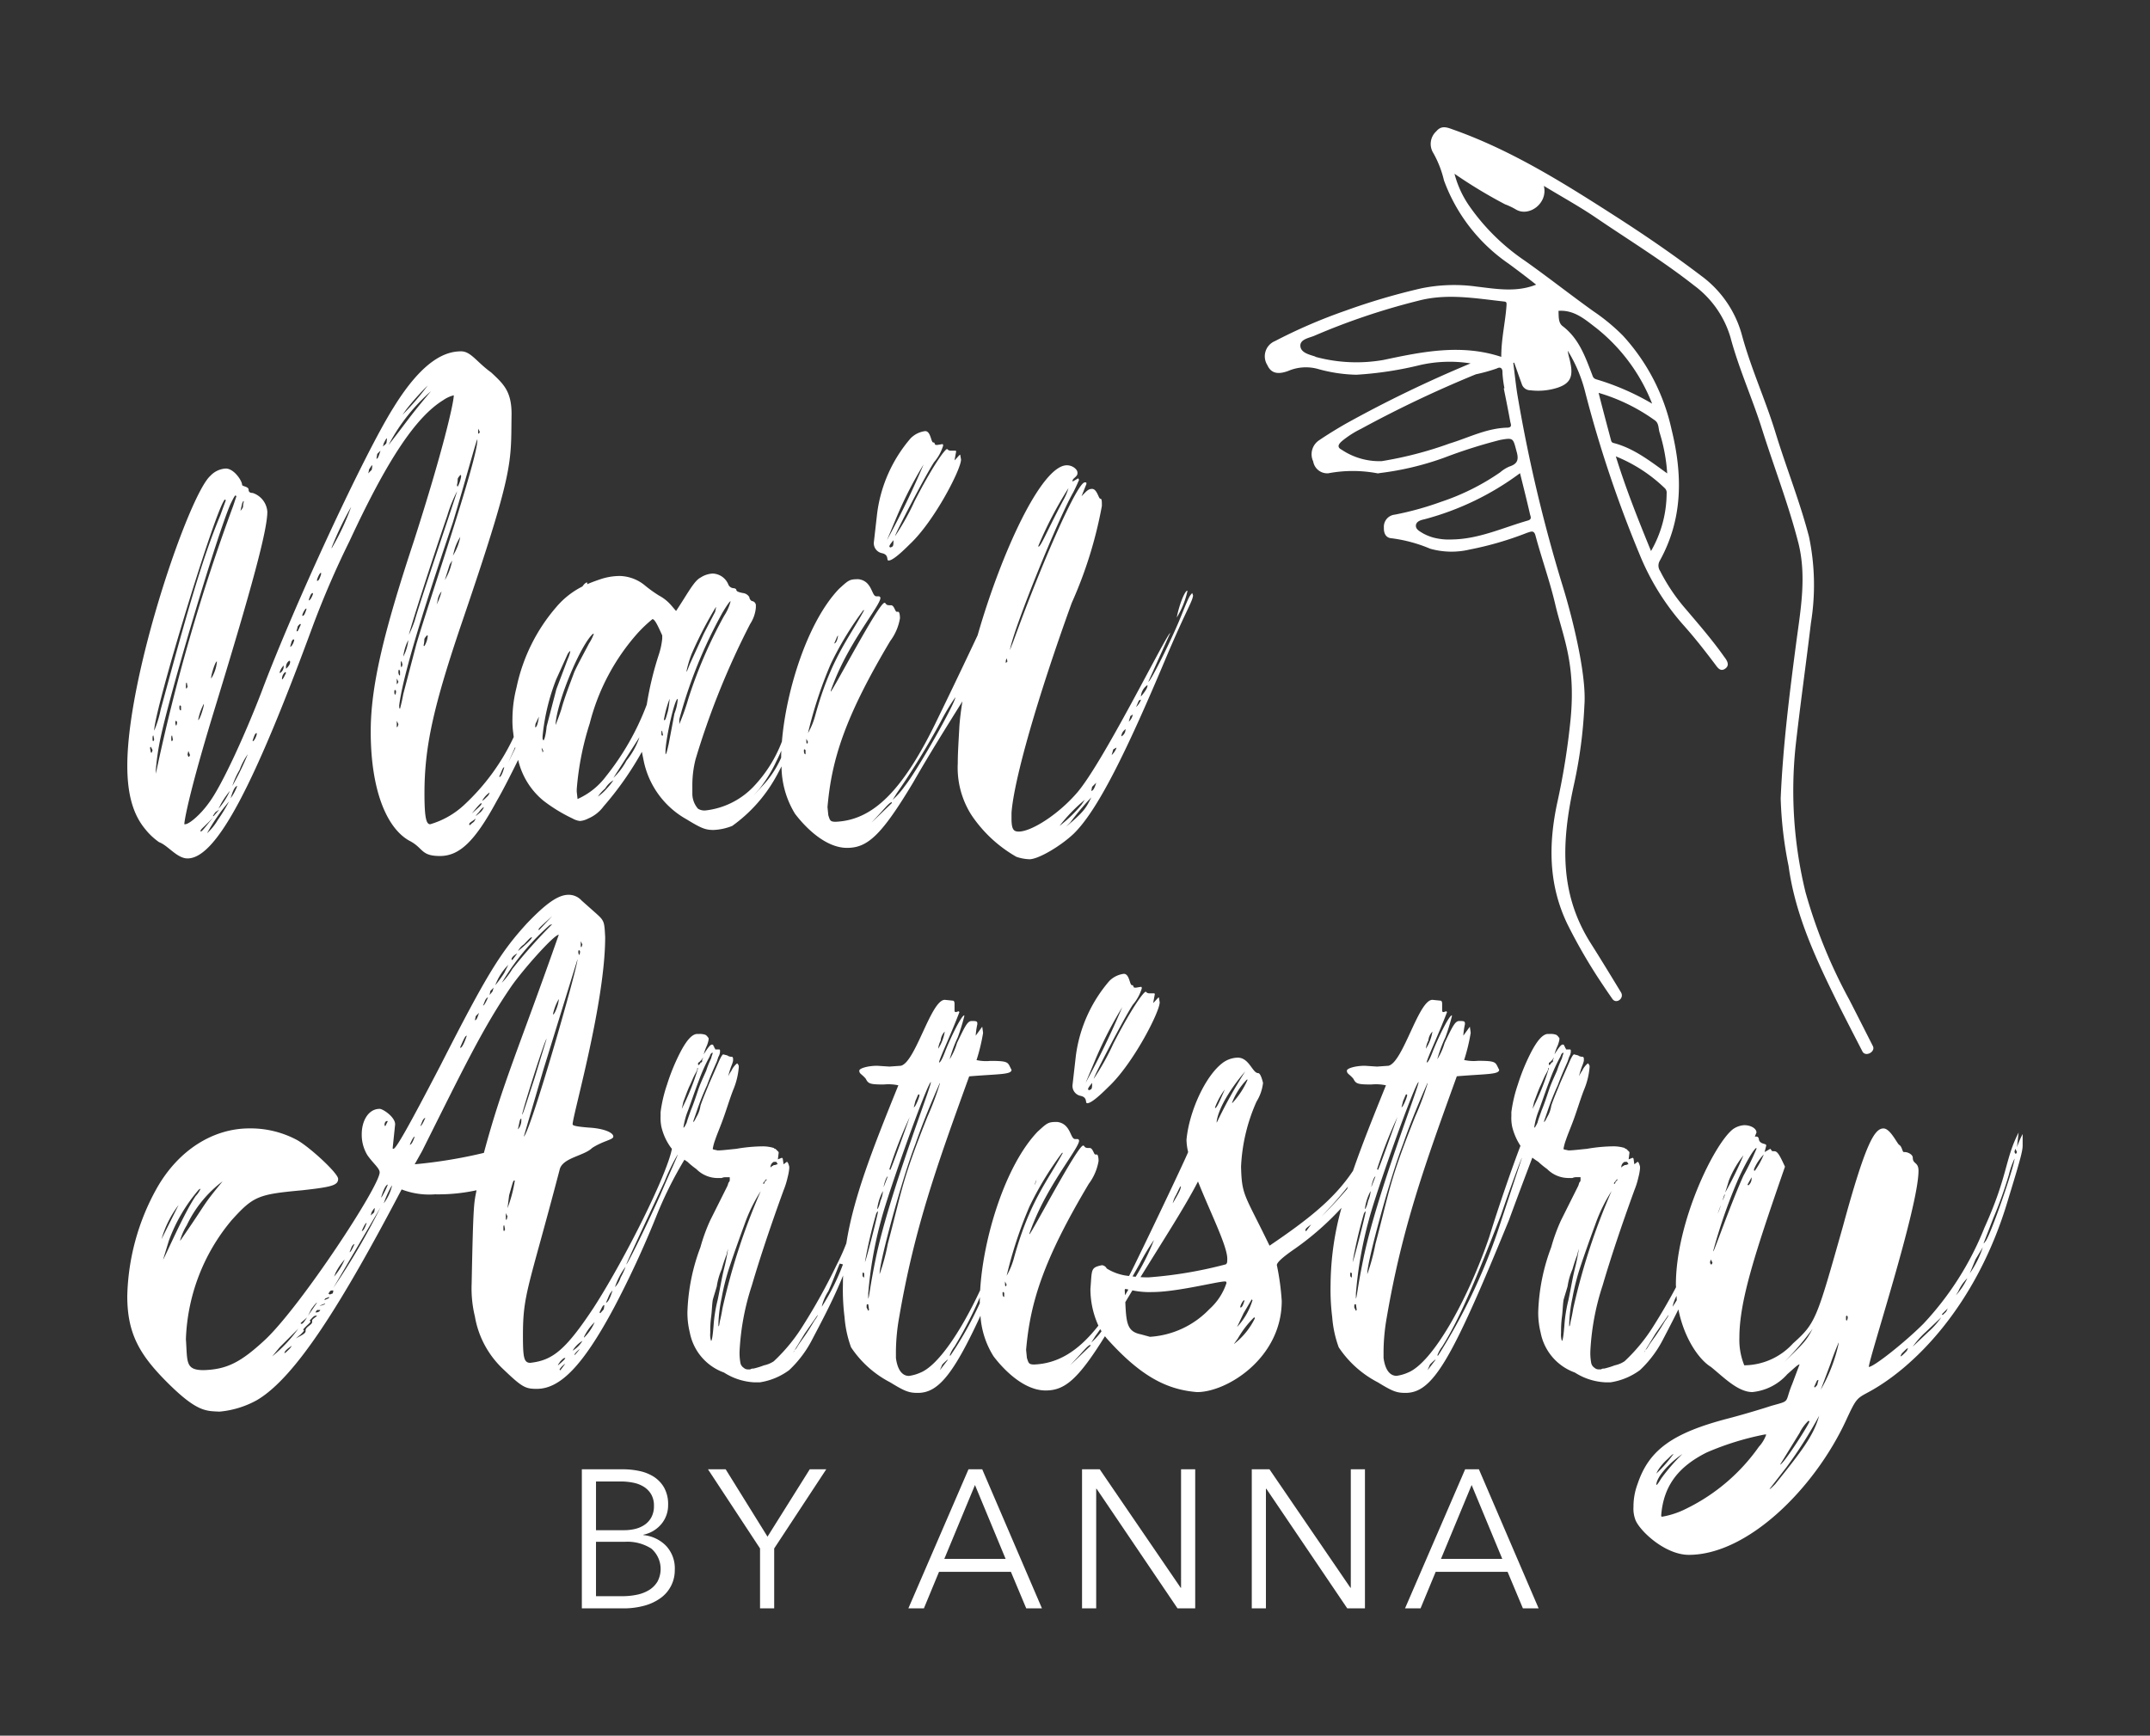
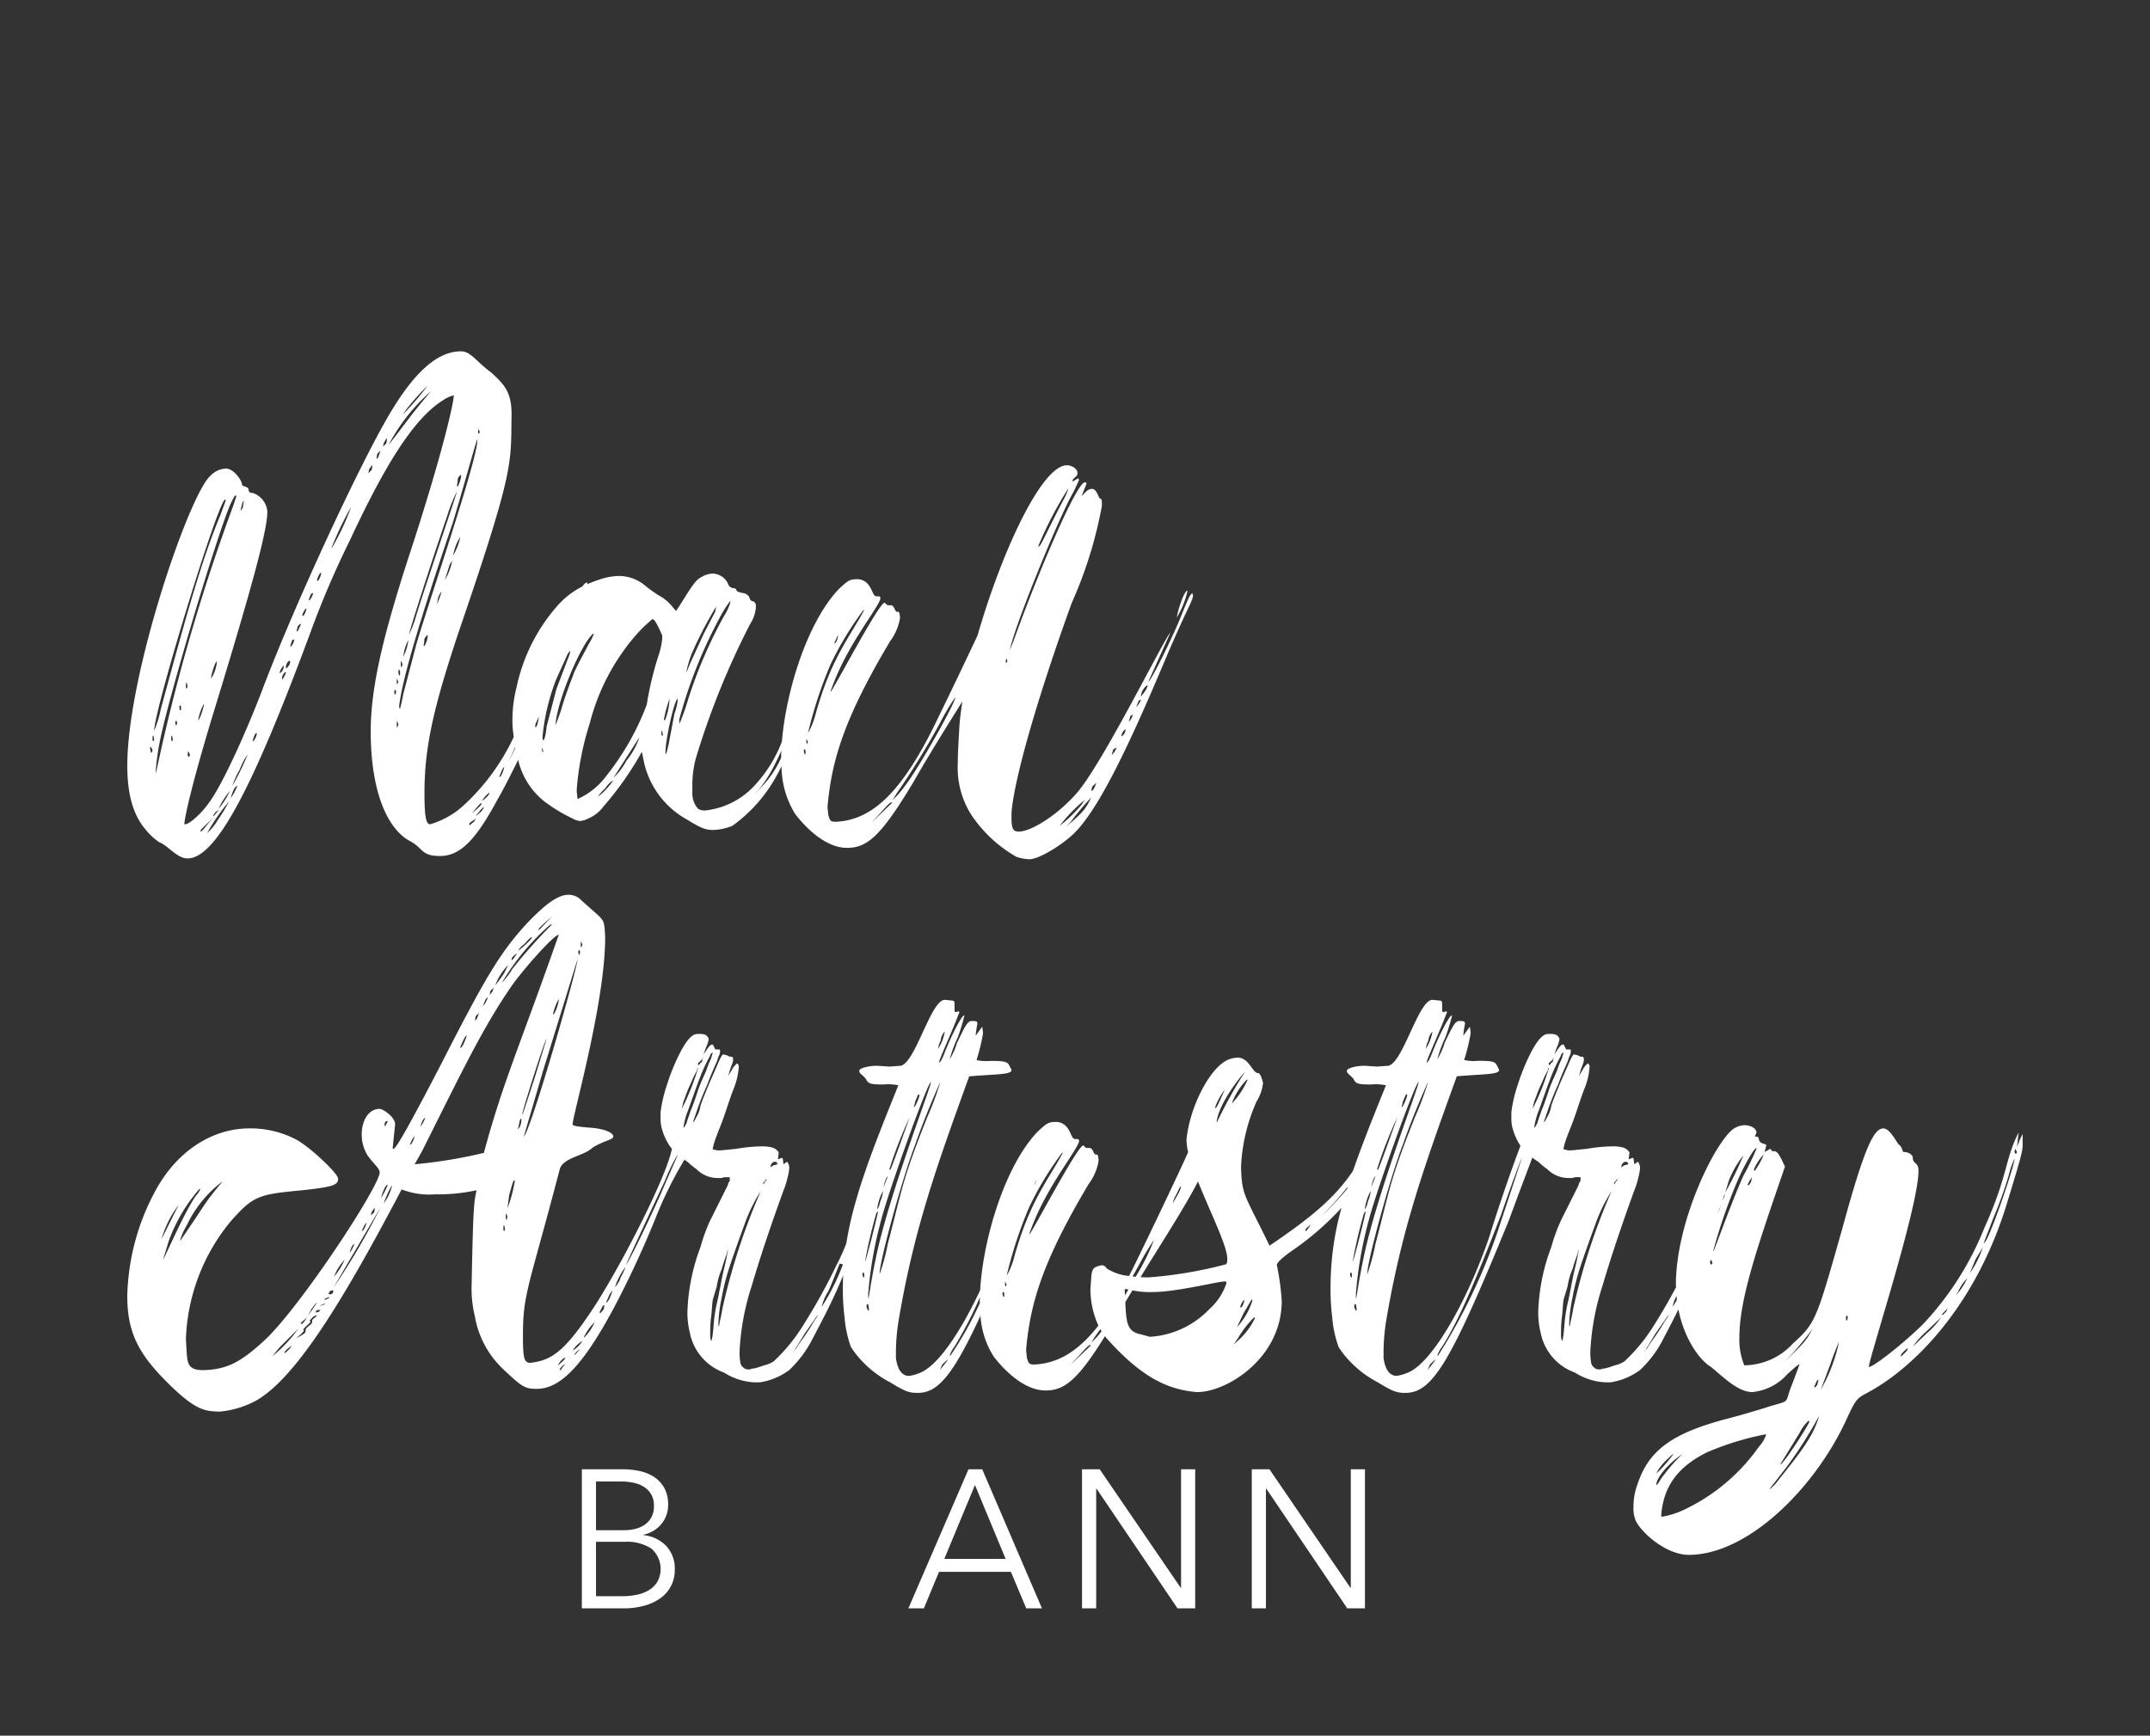
<svg xmlns="http://www.w3.org/2000/svg" id="Layer_1" data-name="Layer 1" viewBox="0 0 218.872 176.725">
  <rect x="0" y="0" width="218.872" height="176.725" fill="#333333" stroke="none" />
  <g>
-     <path id="logoMark" d="M131.152,37.765a4.573,4.573,0,0,1,3.005-.2,15.734,15.734,0,0,0,3.915.592,36.292,36.292,0,0,0,6.503-.989,13.607,13.607,0,0,1,5.133-.166,125.477,125.477,0,0,0-12.691,6.133c-.939.54-1.851,1.096-2.727,1.691a1.71,1.71,0,0,0-.604,2.16,1.451,1.451,0,0,0,1.526,1.206,13.467,13.467,0,0,1,5.034.005.572.572,0,0,0,.186-.026,29.72,29.72,0,0,0,6.567-1.56,51.617,51.617,0,0,1,5.728-1.818c1.356-.242,1.301-.179,1.655,1.147.25.849.128,1.291-.737,1.569a3.614,3.614,0,0,0-.928.585,23.689,23.689,0,0,1-6.014,3.002,31.24,31.24,0,0,1-4.708,1.305,1.238,1.238,0,0,0-1.113,1.333c-.024.632.254,1.04.768,1.071a14.905,14.905,0,0,1,3.945,1.066,8.003,8.003,0,0,0,4.019.083,33.324,33.324,0,0,0,5.853-1.707c.337-.09.684-.327.846.28.618,2.315,1.438,4.577,1.995,6.933.776,3.357,2.126,5.992,1.581,11.753a72.776,72.776,0,0,1-1.364,8.544c-.898,4.213-.89,8.305,1.019,12.298a54.697,54.697,0,0,0,3.725,6.375c.297.454.852,1.247.852,1.247.389.625,1.267-.02.898-.633,0,0-2.036-3.365-3.095-5.023-3.213-5.09-2.954-10.318-1.721-16.012a47.271,47.271,0,0,0,1.091-8.204c.242-3.208-1.324-9.271-2.193-12.074A154.054,154.054,0,0,1,154.452,40.07c-.157-1.042-.264-2.073-.399-3.121l.09-.024c.266.724.503,1.432.768,2.155a.909.909,0,0,0,.874.658,6.475,6.475,0,0,0,2.75-.253c1.263-.41,1.614-1.081,1.356-2.409-.075-.462-.24-.899-.293-1.367a14.921,14.921,0,0,1,1.801,4.311,123.41,123.41,0,0,0,5.527,16.465,25.122,25.122,0,0,0,4.402,7.109c1.167,1.302,2.226,2.657,3.269,4.04.266.363.549.793,1.034.446s.19-.821-.103-1.2c-1.201-1.702-2.558-3.267-3.892-4.837a18.992,18.992,0,0,1-2.63-3.897.98.98,0,0,1-.056-1.02c2.392-4.299,2.349-8.79,1.215-13.4a20.626,20.626,0,0,0-4.96-9.561,20.054,20.054,0,0,0-2.997-2.475c-2.352-1.684-4.609-3.465-6.955-5.127a21.736,21.736,0,0,1-5.647-5.548,10.266,10.266,0,0,1-1.537-3.323,49.377,49.377,0,0,0,5.14,3.107,7.228,7.228,0,0,1,1.075.508c1.334.848,3.332-.6,2.88-2.382,1.841,1.122,3.617,2.093,5.294,3.234,3.355,2.283,6.808,4.396,10.009,6.913a10.115,10.115,0,0,1,3.695,5.274c.864,3.237,2.25,6.263,3.243,9.441,1.224,3.863,2.689,7.638,3.688,11.562.815,3.323.229,6.633-.215,9.931-.7,5.316-1.372,10.649-1.603,16.008a40.059,40.059,0,0,0,.804,6.889c.69,5.113,2.908,9.723,5.159,14.275.769,1.528,2.365,4.619,2.365,4.619.324.589,1.366.012,1.052-.57,0,0-1.579-3.119-2.383-4.686a52.395,52.395,0,0,1-4.463-10.945,43.537,43.537,0,0,1-1.015-14.9c.47-4.195,1.063-8.375,1.562-12.554a24.077,24.077,0,0,0-.196-8.761c-.925-3.558-2.294-6.973-3.377-10.489-1.019-3.364-2.497-6.558-3.432-9.969a11.089,11.089,0,0,0-4.189-6.13c-2.719-2.067-5.52-3.993-8.372-5.832-5.348-3.437-10.713-6.845-16.73-8.996-.664-.232-1.278-.55-1.843.131a1.739,1.739,0,0,0-.298,2.223,10.58,10.58,0,0,1,1.077,2.771,17.629,17.629,0,0,0,6.602,8.496c.959.707,1.897,1.42,2.782,2.123-2.024.806-4.051.432-6.064.198a16.596,16.596,0,0,0-5.635.18,66.551,66.551,0,0,0-7.724,2.278,53.814,53.814,0,0,0-7.169,3.094,1.672,1.672,0,0,0-.768,2.444C129.378,37.974,130.036,38.183,131.152,37.765Zm24.594,14.554c.032.208.263.532-.181.674-2.55.729-4.987,1.885-7.695,1.934a6.326,6.326,0,0,1-1.927-.184,4.86,4.86,0,0,1-1.107-.451c-.291-.187-.729-.383-.696-.801.039-.396.482-.538.848-.612a28.578,28.578,0,0,0,9.751-4.698C155.112,49.671,155.438,50.98,155.747,52.319Zm12.33,3.788c-1.315-3.213-2.549-6.303-3.584-9.639a15.621,15.621,0,0,1,4.95,3.206.631.631,0,0,1,.223.566A11.889,11.889,0,0,1,168.076,56.107Zm.875-12.057a17.783,17.783,0,0,1,.771,4.153c-1.821-1.32-3.461-2.592-5.501-3.107-.188-.07-.201-.211-.237-.346-.414-1.551-.828-3.103-1.244-4.75a18.944,18.944,0,0,1,5.733,2.804C168.891,43.103,168.815,43.629,168.952,44.05ZM162.496,33.396A18.381,18.381,0,0,1,168.188,41.1a25.462,25.462,0,0,0-5.694-2.478c-.318-.108-.343-.294-.426-.513-.7-1.812-1.333-3.642-2.996-4.907-.451-.337-.388-1.004-.414-1.551C160.265,31.535,161.375,32.539,162.496,33.396Zm-9.066,10.15c-2.104.056-3.94,1.028-5.877,1.617a38.295,38.295,0,0,1-6.891,1.791,6.897,6.897,0,0,1-4.093-1.171c-.558-.285-.219-.64.054-.881a9.976,9.976,0,0,1,1.933-1.238,117.666,117.666,0,0,1,11.69-5.553,17.606,17.606,0,0,0,2.129-.592c.336-.186.608-.066.577.448a11.954,11.954,0,0,0,.2,1.56l-.067.018c.227,1.12.453,2.239.657,3.364C153.784,43.162,154.004,43.537,153.429,43.546Zm-19.664-9.344a68.91,68.91,0,0,1,10.604-3.577c2.9-.774,5.809-.25,8.738.076.271.024.272.12.255.414-.12,1.717-.539,3.394-.532,5.223-4.068-1.346-8.04-.527-12.005.315a15.964,15.964,0,0,1-6.873-.308l-.085-.05c-.607-.199-1.451-.383-1.49-1.071C132.343,34.558,133.221,34.42,133.765,34.202Z" style="fill: #fff" />
    <path id="fullLogo" d="M16.193,85.749c.911.332,1.822,1.657,2.9,1.657,2.984,0,6.878-7.707,12.764-23.702a93.012,93.012,0,0,1,3.73-8.62c3.812-8.205,6.712-12.597,9.531-14.338a3.294,3.294,0,0,1,1.078-.497c0,.746-1.078,5.554-4.061,14.835C39.067,64.367,37.74,69.836,37.74,74.478c0,5.885,1.576,9.78,3.896,11.106,1.492.746,1.16,1.575,3.149,1.575s3.563-1.492,5.801-5.636c.51-.868,1.278-2.358,2.162-4.152a7.581,7.581,0,0,0,2.568,4.152A16.052,16.052,0,0,0,58.3,83.346a1.91,1.91,0,0,0,.746.248,2.206,2.206,0,0,0,.828-.248,3.765,3.765,0,0,0,1.575-1.244A32.667,32.667,0,0,0,65.344,76.55l.167.829a8.864,8.864,0,0,0,4.392,6.05c1.492.911,1.906,1.078,2.736,1.078a5.685,5.685,0,0,0,1.906-.414,15.217,15.217,0,0,0,4.392-4.89c.184-.321.395-.721.623-1.17a9.336,9.336,0,0,0,1.367,4.816c.746.995,2.901,3.482,5.304,3.482,2.073,0,3.482-1.244,6.714-6.631,1.716-2.997,3.469-5.783,5.031-8.288-.143.884-.248,1.721-.306,2.487-.083,1.575-.167,2.735-.167,3.812a8.96,8.96,0,0,0,1.409,5.304,13.631,13.631,0,0,0,4.558,4.226,4.58,4.58,0,0,0,1.327.249c.911,0,3.149-1.327,4.474-2.569,2.405-2.32,5.304-8.123,9.448-17.985,2.073-4.89,2.652-5.636,2.736-6.298l-.084-.25c-.332.332-.414.581-1.16,2.403-.746,1.906-3.066,6.631-3.314,6.631l2.236-4.973c-.33,0-6.961,13.508-9.613,16.41-1.906,2.155-4.558,3.812-5.801,3.812-.498,0-.746-.165-.746-1.325v-.581c.248-3.398,2.652-11.768,6.133-21.382a43.283,43.283,0,0,0,3.066-9.862c0-.498,0-.746-.165-.746-.167,0-.332-.995-.83-.995-.414,0-.579.249-1.076.746l.497-1.243c0-.167,0-.167-.167-.167-.744,0-4.226,7.791-7.293,16.244l-.332.829c.414-2.32,4.974-13.508,6.464-16.078.332-.663.499-1.078.581-1.243l-.083-.167-.581.332v-.083c0-.25.499-.415.499-.746v-.083c0-.332-.499-.746-1.078-.746-2.594,0-6.694,8.97-9.086,17.311-1.161,2.472-2.88,6.067-4.01,8.379-3.563,7.46-6.631,10.443-10.443,10.608-.579,0-.579-.165-.746-.662l-.083-.829c.414-4.807,1.741-9.118,6.382-16.908a5.349,5.349,0,0,0,.995-2.32c0-.414-.084-.663-.167-.663h-.165c-.167,0-.249-.664-.581-.664h-.165c-.414,0-.332-.248-.498-.248-.579,0-5.304,9.034-5.469,9.034v-.084a24.386,24.386,0,0,1,.995-2.403c1.657-3.481,4.06-6.382,4.06-7.045a.177.177,0,0,0-.165-.165h-.249c-.497,0-.414-1.575-1.823-1.741-.911,0-.994.084-1.989.995-3.184,3.333-5.37,10.3-5.801,15.532a13.745,13.745,0,0,1-2.903,4.607,7.982,7.982,0,0,1-4.806,2.403,1.251,1.251,0,0,1-.83-.165,2.327,2.327,0,0,1-.579-1.574v-.746a10.698,10.698,0,0,1,.332-2.735,80.409,80.409,0,0,1,5.552-13.759,3.629,3.629,0,0,0,.581-1.657v-.165a.455.455,0,0,0-.332-.499c-.165,0-.332-.247-.332-.414a.875.875,0,0,0-.663-.415c-.414-.083-.662-.165-.662-.332,0-.083-.167-.165-.332-.165a.615.615,0,0,1-.498-.414A1.785,1.785,0,0,0,72.554,58.4a2.461,2.461,0,0,0-1.243.414c-.663.332-1.325,1.657-2.487,3.398l-.497-.581a4.348,4.348,0,0,0-1.243-.993A13.26,13.26,0,0,1,65.593,59.56a4.175,4.175,0,0,0-2.487-.913,6.255,6.255,0,0,0-1.988.332c-.496.166-.94.331-1.348.509a1.024,1.024,0,0,0,.018-.178c-.109,0-.247.051-.5.406a8.44,8.44,0,0,0-2.646,2.082,18.208,18.208,0,0,0-4.06,8.204,13.104,13.104,0,0,0-.414,3.151,9.049,9.049,0,0,0,.083,1.492c.011.134.033.264.047.396a22.293,22.293,0,0,1-5.025,6.896A8.584,8.584,0,0,1,43.79,83.926c-.414,0-.579-.746-.579-3.149,0-4.725.911-8.785,3.646-16.908C52.41,47.624,51.996,47.293,52.078,42.155c0-2.32-.829-3.066-2.071-4.227-1.492-1.078-2.073-2.155-3.066-2.155-1.492,0-3.812.746-6.878,5.719-2.984,4.725-10.194,20.306-13.427,28.925-1.657,4.309-4.061,9.613-5.387,11.353-.829,1.162-1.989,2.155-2.403,2.155H18.761c.084-.994.913-4.641,3.15-11.934,3.728-12.183,5.304-17.986,5.304-19.892a2.17,2.17,0,0,0-1.492-1.906c-.249,0-.414-.083-.414-.332,0-.332-.664-.332-.664-.497,0-.414-.828-1.657-1.658-1.657a2.317,2.317,0,0,0-1.575.746C19.259,50.361,12.96,68.676,12.96,77.958c0,2.901.581,4.974,1.824,6.464A6.696,6.696,0,0,0,16.193,85.749Zm99.958-14.917a1.538,1.538,0,0,1,.662-1.078v.083c0,.165-.165.497-.662,1.078Zm-.249.58c0-.083.165-.165.249-.165a1.937,1.937,0,0,1-.498.746Zm-.828,1.492a1.023,1.023,0,0,0,.247-.165,1.26,1.26,0,0,1-.414.746Zm-.913,1.989a.916.916,0,0,1,.249-.497l.165-.165a.794.794,0,0,1-.414.746Zm-.829,1.409c.167-.082.249-.165.332-.165a1.918,1.918,0,0,1-.497.746Zm-2.155,3.812.416-.414c-.167.581-.332.828-.498.828Zm-.083,1.078c-.497.995-.664,1.41-2.57,2.984l.416-.414A27.765,27.765,0,0,1,111.094,81.191Zm-.664.249-.33.497a13.682,13.682,0,0,1-2.238,2.155A16.825,16.825,0,0,1,110.431,81.44Zm-8.039-13.924v-.249l.084-.247.083.33Zm3.316-11.935a39.015,39.015,0,0,1,3.066-5.884,6.135,6.135,0,0,1-.579,1.325c-1.741,3.316-2.238,4.643-2.487,4.643ZM91.287,80.777a78.585,78.585,0,0,0,4.476-7.293,20.841,20.841,0,0,1,1.492-2.487c0,.581-3.814,7.375-5.139,9.034a8.211,8.211,0,0,1-1.243,1.41Zm-1.574,1.906c.662-.746.911-.996,1.076-.996v.083l-2.071,1.99ZM85.319,64.697c-.079.557-.236.802-.394.822l.3-.704ZM82.004,76.798c-.083,0-.165-.083-.165-.332,0-.165,0-.165.083-.165l.083.083Zm.167-1.076c-.084,0-.084-.167-.084-.332v-.167l.167.332Zm5.718-13.592h.083c-1.574,2.9-3.398,4.973-4.972,10.691a7.613,7.613,0,0,1-.746,1.824,42.506,42.506,0,0,1,2.32-7.045A32.921,32.921,0,0,1,87.889,62.129Zm-10.61,18.233a14.37,14.37,0,0,0,1.739-2.818c.133-.254.314-.641.522-1.108-.01.245-.017.485-.019.72A10.127,10.127,0,0,1,77.61,80.031l-.913.995Zm-7.377-12.1A11.459,11.459,0,0,1,70.4,66.603a39.152,39.152,0,0,1,2.486-4.806V61.88l-.083.414-1.16,2.238-1.409,3.067-.332.829Zm-.746,4.973A48.09,48.09,0,0,1,73.549,62.377c.497-.828.746-1.16.829-1.16a4.914,4.914,0,0,1-.664,1.492,47.148,47.148,0,0,0-3.646,8.453,22.18,22.18,0,0,1-.913,2.569Zm-.165-2.073v.084a5.022,5.022,0,0,1-.332,1.408L68.08,75.722c-.167.744-.249,1.076-.332,1.076V76.55C67.748,75.306,68.659,71.162,68.991,71.162Zm-.829,0v.084a9.384,9.384,0,0,1-.167,1.16c-.165.579-.247.911-.332.911h-.083A11.453,11.453,0,0,1,68.162,71.162ZM54.487,74.063v-.083a2.198,2.198,0,0,1,.027-.275q.173-.366.347-.735C54.771,73.668,54.631,74.063,54.487,74.063Zm.746,2.57a.814.814,0,0,0-.084-.332v-.165l.167.33ZM55.316,75.39l-.083-.167v-.248a21.582,21.582,0,0,1,1.393-5.812c.403-.883.791-1.743,1.155-2.558.035-.056.07-.118.104-.168l.165-.165v.083a3.429,3.429,0,0,1-.249.746l-1.16,3.066-.994,3.812C55.563,74.892,55.398,75.39,55.316,75.39ZM61.78,80.28a4.809,4.809,0,0,1-.913.829,4.258,4.258,0,0,1,.746-.829,2.34,2.34,0,0,1,.83-.83A6.411,6.411,0,0,1,61.78,80.28Zm3.232-4.974a7.869,7.869,0,0,1-1.243,2.155,6.661,6.661,0,0,1-1.325,1.741l2.652-4.144Zm2.405-.414c-.083,0-.083-.083-.083-.247V74.395l.083.083.083.414ZM64.929,64.45a14.105,14.105,0,0,1,1.492-1.409c.249,0,.581.746.995,1.657v.332a7.699,7.699,0,0,1-.332,1.574,33.245,33.245,0,0,0-1.243,5.139,26.631,26.631,0,0,1-4.144,7.293,7.314,7.314,0,0,1-2.901,2.32l-.083-.746v-.248a29.416,29.416,0,0,1,1.325-6.713A21.948,21.948,0,0,1,64.929,64.45Zm-4.476.083a4.671,4.671,0,0,1-.497.995c-.332.662-1.078,1.989-1.492,2.9-.332.913-.994,2.57-1.325,3.812-.332.996-.581,1.575-.581,1.575v-.083c.167-2.403,2.57-8.122,3.812-9.199ZM52.445,76.07c.006.032.012.063.018.095-.231.473-.468.957-.717,1.463Zm-1.609,2.965c.249-.497.332-.911.497-.911,0,0-.248.994-.497.994ZM49.84,80.694a.761.761,0,0,1-.248.414c-.249.248-.414.414-.498.414A2.427,2.427,0,0,1,49.84,80.694Zm-.579,1.492a1.423,1.423,0,0,1-.332.497l-.496.414a1.839,1.839,0,0,1,.332-.414C48.929,82.434,49.178,82.186,49.261,82.186Zm-.249-.416v.084c0,.165-.746.746-.994.994C48.68,82.02,48.929,81.77,49.012,81.77Zm-.579,1.576c-.249.497-.167.248-.581.662-.083,0-.083,0-.083-.083C47.769,83.761,48.018,83.676,48.433,83.346Zm-6.88-18.15v.083a4.538,4.538,0,0,1-.497,1.574A4.869,4.869,0,0,1,41.552,65.196ZM40.89,67.35l.083.332-.083.249c-.084,0-.084-.167-.084-.415C40.806,67.35,40.806,67.35,40.89,67.35Zm-.663,3.398a.361.361,0,0,1-.083-.248c0-.167,0-.249.083-.249l.083.083A.621.621,0,0,1,40.227,70.748Zm.165,3.315V73.4l.167.332C40.476,73.981,40.559,73.898,40.392,74.063Zm.084-4.476-.084.084v-.581l.167.332Zm.165-1.408.083.165v.414h-.083a.828.828,0,0,1-.083-.249C40.559,68.345,40.559,68.18,40.641,68.18Zm2.57-2.404c-.083,0-.083,0-.083-.083.165-.746-.084-.497.332-.995.083,0,.083,0,.083.085A2.365,2.365,0,0,1,43.211,65.775Zm1.243-4.227.083-.332a1.83,1.83,0,0,1,.414-.994A6.221,6.221,0,0,1,44.454,61.549Zm.828-2.486.498-1.576.248-.414A5.614,5.614,0,0,1,45.282,59.063Zm.828-2.487.084-.332a4.926,4.926,0,0,1,.662-1.574A5.571,5.571,0,0,1,46.11,56.576Zm2.57-12.929.167.332-.083.165H48.68Zm-.083,1.078v.083c0,2.071-5.138,17.073-6.215,20.802l-1.327,5.055c-.165.913-.332,1.492-.332,1.492-.083,0-.083-.165-.083-.332.332-2.652,1.906-8.121,5.469-18.647C47.355,49.034,48.515,44.725,48.598,44.725Zm-1.741,3.646c.084,0,.084,0,.084.167a3.461,3.461,0,0,1-.332.994c-.083,0-.083-.083-.083-.165C46.691,48.62,46.442,48.869,46.856,48.371Zm-4.641,14.835a12.348,12.348,0,0,1-.579,1.409c0-.248,2.238-7.293,3.895-12.1a14.209,14.209,0,0,1,.995-2.485C46.526,50.194,42.714,61.383,42.216,63.206Zm-.828-21.547a25.442,25.442,0,0,1,2.155-2.405,27.36,27.36,0,0,1-2.57,2.984Zm-1.741,3.48a18.899,18.899,0,0,1,4.228-5.304c-2.238,2.652-2.238,2.817-4.311,5.469Zm-.579,0c.165-.332.249-.499.332-.499-.083.664,0,.416-.414.83Zm-.663,1.078.332-.332c-.165.497-.249.829-.414.829ZM37.575,47.791c.165-.249.249-.414.332-.414-.083.662,0,.332-.414.829Zm-3.812,7.957a32.304,32.304,0,0,1,1.989-4.144A25.033,25.033,0,0,1,33.763,55.83ZM32.271,59.063c0-.084.249-.746.414-.746v.165c-.165.497-.249.663-.414.663Zm-.829,1.989c.165-.498.247-.664.414-.664v.083c0,.083-.249.664-.414.664Zm-.663,1.574c0-.082.249-.663.414-.663v.083c-.165.499-.249.664-.414.664Zm-.581,1.575c.167-.497,0-.332.332-.664.084,0,.084,0,.084.085-.249.497-.249.662-.416.662Zm-.497,1.078c.083-.083.083-.165.167-.165H29.95c0,.248-.249.744-.414.744Zm-.579,2.735a.78.78,0,0,1,.332-.746l.083.083c0,.249-.083.414-.414.746Zm0,.497-.249.498c-.083.083-.083.165-.165.165a.902.902,0,0,1,.33-.746Zm-.249-.746a.806.806,0,0,1-.332.746h-.083A1.706,1.706,0,0,1,28.873,67.764ZM22.159,83.511a5.651,5.651,0,0,1-1.078,1.327,19.119,19.119,0,0,1,2.238-3.233A17.501,17.501,0,0,1,22.159,83.511Zm3.565-8.121c.165-.499.247-.746.414-.746v.083c0,.165-.249.746-.414.746ZM24.397,78.372a6.773,6.773,0,0,1,.828-1.574,28.764,28.764,0,0,1-1.575,3.233A8.288,8.288,0,0,1,24.397,78.372ZM24.15,80.031a5.293,5.293,0,0,1-.664,1.243C23.733,80.362,23.983,80.031,24.15,80.031Zm-1.659,1.824a9.514,9.514,0,0,1,.913-1.327,7.523,7.523,0,0,1-1.16,1.824Zm-.165.579-.581.664h-.083C21.994,82.601,21.827,82.766,22.326,82.434ZM20.42,84.589c0-.167.497-.497,1.325-1.409-.828.995-1.16,1.492-1.325,1.492Zm-2.901-9.116c-.083,0-.083-.167-.083-.249,0-.165,0-.332.083-.332l.083.414Zm.414-1.575a.843.843,0,0,1-.083-.249c0-.165,0-.249.083-.249l.083.084A.625.625,0,0,1,17.933,73.898Zm.496-1.574h-.083a.37.37,0,0,1-.083-.249c0-.167,0-.249.083-.249l.083.083Zm.499-2.238v-.332c0-.083,0-.249.083-.249l.083.414-.083.167Zm.332,6.961h-.084a.829.829,0,0,1-.083-.249l.083-.332.167.416Zm1.492-5.304c0,.249-.416,1.575-.581,1.575a5.605,5.605,0,0,1,.581-1.657Zm1.325-4.309a3.887,3.887,0,0,1-.579,1.657v-.083c0-.332.414-1.659.579-1.659Zm2.57-16.162c.083-.165.083-.249.165-.249v.085c-.165.579.083.414-.332.911Zm-1.16,0c.247-.497.414-.829.497-.829l.083.083-.332.995a194.162,194.162,0,0,0-7.872,27.267v-.416a26.691,26.691,0,0,1,.496-3.314C17.436,70.086,22.159,54.256,23.486,51.272Zm-.581-.415.083.083-.579,1.575c-1.906,4.558-3.48,10.277-6.05,19.725a10.943,10.943,0,0,1-.663,2.156C15.695,72.324,22.076,51.355,22.905,50.857Zm-7.293,24.034.083.414-.083.167c-.083,0-.083-.167-.083-.249C15.53,75.058,15.53,74.892,15.612,74.892Zm-.249,1.16.167.332-.083.249h-.084l-.083-.414C15.28,76.136,15.28,76.052,15.363,76.052Z" style="fill: #fff" />
-     <path id="fullLogo-2" data-name="fullLogo" d="M89.795,56.327c.746.167.414.746.663.746.33,0,.994-.497,2.154-1.657,2.487-2.32,5.222-7.625,5.222-8.62l-.083-.497c-.083,0-.249.248-.581.58l.167-.911c0-.083-.083-.083-.167-.083h-.414a.43.43,0,0,1-.332-.167c-.248,0-1.575,1.906-3.314,5.304a24.836,24.836,0,0,1-1.99,3.565c0-.249,3.15-6.299,3.979-7.542a4.627,4.627,0,0,0,.911-1.659c0-.083,0-.165-.083-.165l-.497.083c-.167,0-.249,0-.249-.083l-.083-.165h-.083c-.249,0-.249-1.16-.83-1.16a2.508,2.508,0,0,0-1.492.744,14.55,14.55,0,0,0-3.398,7.627l-.33,2.899A1.032,1.032,0,0,0,89.795,56.327Zm1.16-1.161c0,.499-.083.499-.332.581l-.083-.083c0-.167.165-.332.414-.664Zm.414-2.734a40.581,40.581,0,0,1,2.652-5.139,83.871,83.871,0,0,1-3.73,7.708Z" style="fill: #fff" />
    <path id="fullLogo-3" data-name="fullLogo" d="M120.874,60.139c-.249,0-.828,1.41-1.078,2.736a8.794,8.794,0,0,0,1.078-2.652Z" style="fill: #fff" />
-     <path id="fullLogo-4" data-name="fullLogo" d="M116.233,100.645c0-.083,0-.165-.083-.165l-.497.083c-.167,0-.249,0-.249-.083l-.083-.165H115.24c-.249,0-.249-1.16-.83-1.16a2.507,2.507,0,0,0-1.492.744,14.55,14.55,0,0,0-3.398,7.626l-.33,2.899a1.031,1.031,0,0,0,.828,1.16c.746.167.414.746.664.746.33,0,.993-.497,2.154-1.657,2.487-2.32,5.222-7.625,5.222-8.62l-.083-.497c-.083,0-.249.248-.581.579l.167-.911c0-.083-.083-.083-.167-.083H116.98a.43.43,0,0,1-.332-.167c-.248,0-1.574,1.906-3.314,5.304a24.831,24.831,0,0,1-1.99,3.565c0-.25,3.15-6.299,3.979-7.542A4.624,4.624,0,0,0,116.233,100.645Zm-5.055,9.78c0,.499-.083.499-.332.581l-.083-.083c0-.167.165-.332.414-.664Zm-.663-.165,1.078-2.569a40.563,40.563,0,0,1,2.652-5.139A83.871,83.871,0,0,1,110.515,110.259Z" style="fill: #fff" />
    <path id="fullLogo-5" data-name="fullLogo" d="M205.331,116.806l.167-1.492c-1.409,2.734-1.078,4.393-3.482,9.697a31.087,31.087,0,0,1-6.215,9.78c-1.906,1.906-5.055,4.392-5.553,4.392,0-.829,5.057-16.245,5.057-19.974,0-.911-.581-.662-.581-1.326,0-.332-.497-.581-.829-.581h-.083c-.167,0-.167-.58-.497-.746-.25-.247-.913-1.657-1.576-1.657-.911,0-1.822,1.492-4.144,10.029-2.652,9.364-2.734,9.778-5.055,11.851a6.792,6.792,0,0,1-4.972,2.238,6.868,6.868,0,0,1-.497-2.819c0-3.812,1.657-8.785,4.641-17.405-.497-1.078-.746-1.574-1.077-1.574h-.083c-.249,0-.167-.083-.332-.247l-.581.33.167-.662c0-.249-.581-.084-.746-.581,0-.165-.083-.332-.249-.332h-.165l.165-.414c0-.414-.58-.746-1.243-.746a2.207,2.207,0,0,0-1.16.414c-1.906,1.492-5.801,9.448-5.801,15.83,0,.088.013.168.015.255-.737,1.384-1.495,2.694-2.254,3.889a17.707,17.707,0,0,1-2.984,3.647,2.817,2.817,0,0,1-.995.415,7.939,7.939,0,0,1-1.078.332.496.496,0,0,0-.33.083h-.25a.624.624,0,0,1-.414-.167.753.753,0,0,1-.332-.497,5.509,5.509,0,0,1-.083-1.243,25.432,25.432,0,0,1,1.243-6.631q1.243-4.226,3.233-9.696a8.334,8.334,0,0,0,.414-1.327,5.431,5.431,0,0,0,.165-.911v-.167c-.083-.332-.165-.496-.249-.496l-.33.249-.084-.581-.083-.083-.415.165.083-.662c0-.084,0-.084-.083-.167s-.165-.165-.249-.247c-.083,0-.083,0-.165-.085a3.864,3.864,0,0,0-1.16-.165,16.47,16.47,0,0,0-2.652.25c-.828.083-1.492.165-1.906.165-.332-.083-.498-.083-.498-.165a5.173,5.173,0,0,1,.249-.913c.167-.497.414-1.078.664-1.74.414-1.078.746-2.238,1.16-3.315a7.549,7.549,0,0,0,.581-2.32v-.167l-.085-.165-.083-.083a2.035,2.035,0,0,0-.579.746,3.411,3.411,0,0,0-.332.579,8.324,8.324,0,0,1,.332-1.077,3.264,3.264,0,0,0,.165-.497v-.167a.303.303,0,0,0-.083-.248.903.903,0,0,1-.414-.083c-.084-.085-.25-.085-.498-.167-.083,0-.248.249-.497.829-.25.581-.581,1.327-.911,2.073-.332.829-.664,1.575-.913,2.32a3.093,3.093,0,0,1-.415,1.161c-.165.332-.249.496-.332.496,0-.083.167-.496.414-1.243a26.217,26.217,0,0,1,.995-2.487c.332-.911.664-1.657.996-2.403l.165-.497a1.195,1.195,0,0,0,.165-.498v-.083c0-.083,0-.165-.083-.165h-.332c-.083,0-.083,0-.083-.083-.083-.084-.083-.084-.083-.167-.083-.083-.083-.083-.083-.165-.084-.083-.084-.083-.167-.083-.165,0-.414.33-.829.993a5.434,5.434,0,0,1,.332-.911,3.441,3.441,0,0,0,.166-.581v-.165c-.083-.083-.166-.249-.331-.332a1.627,1.627,0,0,0-.663-.083h-.25c-.496.083-.993.662-1.574,1.739a20.784,20.784,0,0,0-1.409,3.398,14.453,14.453,0,0,0-.663,2.819v.414a4.329,4.329,0,0,0,.084,1.078,6.257,6.257,0,0,0,.843,1.94c-.804,2.08-2.252,6.263-3.165,9.247-2.238,6.547-5.801,12.846-8.288,13.841a4.241,4.241,0,0,1-1.16.332c-.663,0-1.16-.581-1.325-1.824v-.746a20.863,20.863,0,0,1,.33-3.398c1.576-9.199,3.897-15.581,7.128-24.533,2.983-.249,4.311-.165,4.311-.663-.415-.746-.167-.911-2.155-.911a4.494,4.494,0,0,1-1.41-.083,18.942,18.942,0,0,0,.663-2.736V105.12l-.083-.579-.664.911a7.309,7.309,0,0,1,.165-1.16v-.083c0-.249-.165-.249-.579-.249s-.664.498-1.492,2.238a6.429,6.429,0,0,1-.746,1.657,13.899,13.899,0,0,1,.828-2.236,21.076,21.076,0,0,0,.664-2.155v-.083c-.249,0-1.16,1.739-1.906,3.563-.249.663-.497,1.243-.663,1.243,0-.332,1.16-2.734,2.073-5.138l-.085-.083-.247.083c-.083,0-.167,0-.167-.167v-.662c0-.249-.083-.332-.165-.332l-.829-.084c-1.409,0-2.984,6.382-4.476,6.714l-1.16.082-1.243-.082c-.913,0-1.824.249-1.824.498,0,.33.247.33.663.829.248.497.414.579,1.822.579a4.847,4.847,0,0,1,1.492.083c-1.338,3.3-2.466,6.132-3.353,8.703-1.934,2.905-4.596,4.977-8.498,7.626-2.57-5.304-2.819-5.057-2.901-8.041a18.213,18.213,0,0,1,1.575-6.629,4.572,4.572,0,0,0,.663-1.906c-.165-.664-.332-.995-.497-.995-.581,0-.913-1.574-2.073-1.574a2.676,2.676,0,0,0-1.492.496c-1.822,1.327-3.481,5.057-3.73,7.874a5.771,5.771,0,0,0,.168,1.241l-.001.002c-.332.83-3.48,7.46-5.222,11.023-.267.559-.53,1.084-.792,1.593a5.152,5.152,0,0,1-2.275-.763.598.598,0,0,0-.497-.332c-1.16.248-.995.414-1.16,2.403a8.97,8.97,0,0,0,.811,3.747c-2.088,2.667-4.167,3.858-6.531,3.96-.579,0-.579-.165-.746-.662l-.083-.829c.414-4.808,1.741-9.118,6.382-16.908a5.351,5.351,0,0,0,.995-2.32c0-.414-.084-.663-.167-.663H111.51c-.167,0-.249-.664-.581-.664h-.165c-.414,0-.332-.248-.498-.248-.579,0-5.304,9.034-5.469,9.034v-.084a24.478,24.478,0,0,1,.995-2.403c1.657-3.481,4.06-6.382,4.06-7.045a.177.177,0,0,0-.165-.165h-.249c-.497,0-.414-1.575-1.823-1.741-.911,0-.994.084-1.989.995-3.309,3.463-5.542,10.854-5.845,16.14-1.997,4.271-4.316,7.683-6.09,8.393a4.239,4.239,0,0,1-1.16.332c-.663,0-1.16-.581-1.325-1.824v-.746a20.848,20.848,0,0,1,.33-3.398c1.576-9.199,3.896-15.581,7.128-24.533,2.984-.249,4.311-.165,4.311-.663-.414-.746-.167-.911-2.155-.911a4.491,4.491,0,0,1-1.409-.083,18.944,18.944,0,0,0,.663-2.736V105.12l-.083-.579-.663.911a7.309,7.309,0,0,1,.165-1.16v-.083c0-.249-.165-.249-.579-.249s-.663.498-1.492,2.238a6.424,6.424,0,0,1-.746,1.657,13.915,13.915,0,0,1,.828-2.236,21.132,21.132,0,0,0,.664-2.155v-.083c-.249,0-1.16,1.739-1.906,3.563-.249.663-.497,1.243-.664,1.243,0-.332,1.16-2.734,2.073-5.138l-.084-.083-.247.083c-.083,0-.167,0-.167-.167v-.662c0-.249-.083-.332-.165-.332l-.829-.084c-1.409,0-2.984,6.382-4.476,6.714l-1.16.082-1.243-.082c-.913,0-1.823.249-1.823.498,0,.33.248.33.663.829.247.497.414.579,1.822.579a4.847,4.847,0,0,1,1.492.083c-2.726,6.723-4.576,11.503-5.296,16.088a21.485,21.485,0,0,1-1.003,2.229,60.046,60.046,0,0,1-3.398,6.133,17.753,17.753,0,0,1-2.984,3.647,2.814,2.814,0,0,1-.995.415,7.93,7.93,0,0,1-1.078.332.496.496,0,0,0-.33.083h-.249a.624.624,0,0,1-.414-.167.753.753,0,0,1-.332-.497,5.509,5.509,0,0,1-.083-1.243,25.44,25.44,0,0,1,1.243-6.631q1.243-4.226,3.233-9.696a8.346,8.346,0,0,0,.414-1.327,5.439,5.439,0,0,0,.165-.911v-.167c-.083-.332-.165-.496-.249-.496l-.33.249-.084-.581-.083-.083-.414.165.083-.662c0-.084,0-.084-.083-.167s-.165-.165-.249-.247c-.083,0-.083,0-.165-.085a3.861,3.861,0,0,0-1.16-.165,16.47,16.47,0,0,0-2.652.25c-.828.083-1.492.165-1.906.165-.332-.083-.497-.083-.497-.165a5.101,5.101,0,0,1,.247-.913c.167-.497.414-1.078.663-1.74.414-1.078.746-2.238,1.16-3.315a7.523,7.523,0,0,0,.579-2.32v-.167l-.083-.165-.083-.083a2.036,2.036,0,0,0-.579.746,3.438,3.438,0,0,0-.332.579,8.387,8.387,0,0,1,.332-1.077,3.264,3.264,0,0,0,.165-.497v-.167a.303.303,0,0,0-.083-.248.903.903,0,0,1-.414-.083c-.084-.085-.249-.085-.498-.167-.083,0-.248.249-.497.829-.249.581-.579,1.327-.911,2.073-.332.829-.663,1.575-.913,2.32a3.099,3.099,0,0,1-.414,1.161c-.165.332-.249.496-.332.496,0-.083.167-.496.414-1.243a26.057,26.057,0,0,1,.995-2.487c.332-.911.663-1.657.995-2.403l.165-.497a1.189,1.189,0,0,0,.165-.498v-.083c0-.083,0-.165-.083-.165h-.332c-.083,0-.083,0-.083-.083-.083-.084-.083-.084-.083-.167-.083-.083-.083-.083-.083-.165-.083-.083-.083-.083-.167-.083-.165,0-.414.33-.828.993a5.424,5.424,0,0,1,.332-.911,3.418,3.418,0,0,0,.165-.581v-.165c-.083-.083-.165-.249-.33-.332a1.63,1.63,0,0,0-.664-.083h-.249c-.497.083-.995.662-1.575,1.739a20.801,20.801,0,0,0-1.409,3.398,14.325,14.325,0,0,0-.662,2.819v.414a4.406,4.406,0,0,0,.083,1.078,5.781,5.781,0,0,0,.993,2.153c.024.028.053.057.078.085-.497,2.653-4.806,11.27-7.956,16.16-2.9,4.393-4.227,5.387-6.464,5.636-.662,0-.746-.579-.746-2.817,0-4.229.581-4.808,3.73-16.825.249-1.243,2.487-1.41,3.316-2.238,1.16-.746,2.155-.828,2.155-1.16,0-.414-.995-.828-2.487-.911-.995-.082-1.657-.167-1.657-.332,0-.911,3.314-12.35,3.314-19.062-.083-1.574-.083-1.659-.911-2.404l-1.492-1.325a1.765,1.765,0,0,0-1.325-.581c-1.078,0-2.322.913-4.228,2.901-2.652,2.901-4.06,5.139-8.785,14.42-3.315,6.382-4.558,8.538-4.806,8.538-.084,0-.084,0-.084-.085l.249-2.403c0-.746-1.243-1.574-1.575-1.574-1.16,0-1.824,1.243-1.824,2.569a3.996,3.996,0,0,0,.581,2.154c.58.829,1.243,1.327,1.243,1.741,0,1.409-7.956,13.51-11.604,16.99-2.57,2.403-3.978,3.066-6.298,3.149-1.906,0-1.659-.829-1.823-3.149a19.899,19.899,0,0,1,4.641-12.101c2.238-2.487,2.735-2.652,7.21-3.066,2.984-.332,3.647-.498,3.647-1.161,0-.581-2.984-3.315-4.228-3.978a10.025,10.025,0,0,0-4.806-1.16c-3.647,0-7.21,2.155-9.448,6.132a23.561,23.561,0,0,0-2.984,10.94c0,3.812,1.243,5.967,4.061,8.785,3.066,3.066,3.977,2.901,5.304,2.984a9.633,9.633,0,0,0,3.812-1.16c3.977-2.32,8.702-9.945,14.752-21.466a7.808,7.808,0,0,0,3.398.498,18.288,18.288,0,0,0,4.227-.414c-.249,1.325-.332,1.078-.497,9.531a12.056,12.056,0,0,0,.33,3.315,9.557,9.557,0,0,0,2.901,5.387c1.906,1.824,2.238,1.989,3.398,1.989,2.403,0,4.725-2.403,7.874-8.288a99.505,99.505,0,0,0,4.227-9.117,39.937,39.937,0,0,1,2.932-5.925c.101.07.2.141.305.207a8.678,8.678,0,0,0,.911.746,3.06,3.06,0,0,0,2.238.911h.332a.904.904,0,0,1,.414-.083h.414v.249a.307.307,0,0,1-.083.249c-.083.083-.083.248-.167.414q-1.119,2.238-1.74,3.48a18.249,18.249,0,0,0-.995,2.735,20.332,20.332,0,0,0-1.325,6.629,8.392,8.392,0,0,0,.247,2.073,5.407,5.407,0,0,0,3.482,4.061,6.297,6.297,0,0,0,3.066.994h.579a6.739,6.739,0,0,0,2.984-1.243,11.511,11.511,0,0,0,2.403-3.232c.83-1.576,1.658-3.15,2.404-4.808.26-.578.48-1.1.684-1.594-.011.309-.02.619-.02.931a22.674,22.674,0,0,0,.167,3.315,11.466,11.466,0,0,0,.663,3.066,10.672,10.672,0,0,0,3.977,3.563c1.492.913,1.906,1.078,2.819,1.078,2.008,0,3.555-1.731,6.378-7.856a8.792,8.792,0,0,0,1.329,4.127c.746.995,2.901,3.482,5.304,3.482,1.922,0,3.276-1.076,6.039-5.526.06.074.116.155.178.222,3.48,3.895,6.133,5.22,9.199,5.469,3.066,0,8.62-3.48,8.62-9.283a25.855,25.855,0,0,0-.497-3.646c0-.249.497-.746,1.824-1.659a29.189,29.189,0,0,0,4.758-4.174,29.666,29.666,0,0,0-1.113,7.822,22.647,22.647,0,0,0,.167,3.315,11.472,11.472,0,0,0,.663,3.066,10.671,10.671,0,0,0,3.978,3.563c1.492.913,1.906,1.078,2.819,1.078,2.817,0,4.723-3.398,10.524-17.57,1.239-3.374,1.969-5.268,2.388-6.384.19.145.388.286.598.417a8.694,8.694,0,0,0,.911.746,3.061,3.061,0,0,0,2.238.911h.332a.902.902,0,0,1,.414-.083h.415v.249a.306.306,0,0,1-.083.249c-.082.083-.082.248-.167.414q-1.118,2.238-1.739,3.48a18.183,18.183,0,0,0-.995,2.735,20.334,20.334,0,0,0-1.325,6.629,8.387,8.387,0,0,0,.248,2.073,5.405,5.405,0,0,0,3.482,4.061,6.297,6.297,0,0,0,3.066.994h.58a6.742,6.742,0,0,0,2.983-1.243,11.511,11.511,0,0,0,2.403-3.232q.768-1.46,1.509-2.946c.593,2.989,2.12,5.125,3.3,5.846,1.243.995,2.735,2.569,4.227,2.569a5.46,5.46,0,0,0,3.565-1.824c.662-.579,1.076-.995,1.243-.995l-.746,1.99c-.828,1.989-.083,1.657-2.155,2.238-.746.248-2.652.829-4.227,1.243-5.801,1.492-8.206,3.231-9.366,6.713a6.54,6.54,0,0,0-.414,2.32,3.205,3.205,0,0,0,.167,1.243c.332,1.078,2.982,3.647,5.469,3.647,5.968,0,12.764-6.714,15.995-13.675.995-2.155,1.078-2.238,2.156-2.819,4.558-2.403,11.105-8.702,14.338-19.643,1.243-4.06,1.492-4.972,1.492-5.552v-1.16A9.202,9.202,0,0,0,205.331,116.806Zm-40.28,1.989a.598.598,0,0,1,.332-.496h.249c.083.083.083.165.165.249h-.083a.631.631,0,0,1-.332.083c-.083.083-.167.083-.249.165l-.083.084Zm-.414,1.244v.166c-.083,0-.083,0-.083.083-.084,0-.084.084-.167.249-.083,0-.083,0-.083-.083ZM78.439,118.795a.598.598,0,0,1,.332-.496H79.02c.083.083.083.165.165.249h-.083a.632.632,0,0,1-.332.083c-.083.083-.167.083-.249.165l-.083.084Zm-.414,1.244v.166c-.083,0-.083,0-.083.083-.083,0-.083.084-.167.249-.083,0-.083,0-.083-.083Zm-59.843,2.652-1.741,3.48A10.53,10.53,0,0,1,18.182,122.691Zm-1.575,5.552.579-1.906a16.74,16.74,0,0,1,3.066-5.222l.167-.083a2.512,2.512,0,0,1-.498.746C18.678,123.603,16.69,128.243,16.607,128.243Zm1.74-1.989a6.174,6.174,0,0,1,.664-1.492,12.078,12.078,0,0,1,3.647-4.476c-2.238,2.734-1.327,1.741-4.311,6.05Zm20.969-12.1h.165l-.249.497c-.083,0-.083-.083-.083-.165A.428.428,0,0,1,39.316,114.154Zm-1.492,9.283c.165-.249.248-.416.332-.416-.084.581,0,.332-.416.746Zm-.498,1.076c-.165.498-.332.83-.497.83C36.829,125.344,37.161,124.514,37.326,124.514Zm-1.574,2.569c.083-.247.249-.414.332-.414,0,0-.332.828-.497.828ZM34.177,129.57a6.364,6.364,0,0,1,.911-1.327,6.658,6.658,0,0,1-1.076,1.741ZM31.69,133.3c.249-.332.498-.664.581-.664l-.911,1.326Zm-.414.829c-.247.332-.414.664-.579.664-.083,0-.083,0-.083-.085Zm-3.563,3.977.746-.911,1.906-1.906A14.522,14.522,0,0,1,27.712,138.106Zm1.741-.746c-.249.249-.416.414-.499.414q0-.247.746-.746A1.415,1.415,0,0,1,29.454,137.36Zm2.32-2.9v.165c0,.25-.664.497-.664.829v.084c0,.248-.414.415-.995.746l.498-.416c.165-.165.33-.33.33-.414l-.083-.083c.414-.497.746-.664.746-.829l-.083-.083c.332-.332.414-.498.663-.498h.083C32.271,134.046,31.774,134.293,31.774,134.46Zm.414-.83h-.083c.165-.248.165-.248.248-.248h.249C32.602,133.465,32.436,133.63,32.188,133.63Zm.332-.662.165-.083.414-.167C33.099,132.802,32.934,132.886,32.52,132.968Zm.497-.581.083-.165.414-.167C33.514,132.222,33.348,132.222,33.017,132.387Zm.579-.579-.165-.084c.165-.248.165-.33.414-.33.083,0,.083,0,.083.083C33.845,131.808,33.928,131.641,33.596,131.808Zm.332-.663,4.807-8.206A71.096,71.096,0,0,1,33.928,131.145Zm4.89-9.283c.249-.829.498-1.243.663-1.243a7.92,7.92,0,0,1-.663,1.327Zm1.078-1.076a4.86,4.86,0,0,1-.828,1.74,9.339,9.339,0,0,1,.828-1.824ZM59.124,95.839l.165.332-.083.248h-.083Zm-.167.911.084.083a.611.611,0,0,1-.084.414.831.831,0,0,1-.083-.248C58.874,96.832,58.874,96.75,58.957,96.75Zm-.165.913c0,.911-4.807,17.652-5.469,18.066l1.989-6.796Zm-2.487,5.635v-.083a5.128,5.128,0,0,1,.581-1.492C56.886,102.221,56.471,103.297,56.305,103.297Zm-.083-10.028-1.325,1.41h-.084C54.813,94.512,55.229,94.18,56.222,93.269Zm-.248.911.248-.083a52.562,52.562,0,0,0-4.061,4.558,7.439,7.439,0,0,1-1.076,1.41A24.243,24.243,0,0,1,55.975,94.18Zm-2.652,1.99c.414-.414.662-.746.828-.746,0,.165-.414.58-1.409,1.408A1.714,1.714,0,0,1,53.322,96.17Zm-.663.911-.498.663a.081.081,0,0,1-.083-.083C52.078,97.496,52.327,97.247,52.659,97.082Zm-.913,1.16-.414.829a11.799,11.799,0,0,1-.911,1.244A5.823,5.823,0,0,1,51.746,98.242Zm-1.822,2.652.33-.332c-.165.499,0,.249-.414.746Zm-.581,1.078c.083-.249.249-.414.332-.414,0,0-.332.829-.497.829Zm-.911,1.492.332-.332c-.167.496-.249.746-.416.746Zm-1.576,3.149c.332-.746.498-1.16.664-1.16-.248.746-.497,1.243-.664,1.243Zm-3.895,7.625c.083-.247.249-.414.332-.414,0,0-.332.829-.497.829Zm-1.243,2.32s.332-.829.497-.829C42.051,116.227,41.884,116.557,41.719,116.557Zm7.542.83a49.679,49.679,0,0,1-7.045,1.16l.746-1.327c4.311-8.62,6.217-12.597,9.117-16.824,1.16-1.659,4.31-5.222,4.807-5.222C52.907,106.53,51.167,110.259,49.261,117.387Zm2.071,7.957c-.083,0-.083-.085-.083-.332,0-.167,0-.249.083-.249l.083.414Zm.249-1.16h-.083V123.52l.165.332Zm.083-1.162.167-1.325c.33-1.16.414-1.492.497-1.492H52.41A13.916,13.916,0,0,1,51.664,123.022Zm1.409-9.032a1.449,1.449,0,0,1-.332.994V114.9c.165-.664.165-.995.332-.995Zm2.57-8.206-1.244,4.061c-.662,1.989-1.16,3.646-1.243,3.646C53.156,113.159,55.476,105.784,55.643,105.784Zm1.408,33.731a.081.081,0,0,1-.083-.083,1.955,1.955,0,0,1,.581-.581Zm-.248-.497c0-.085.083-.167.248-.415.167-.167.332-.332.414-.332h.084Q57.549,138.396,56.803,139.019Zm1.74-1.078H58.46a1.948,1.948,0,0,1,.581-.581Zm-.247-.414a2.856,2.856,0,0,1,.994-.995A2.853,2.853,0,0,1,58.295,137.526Zm1.16-1.327v-.083a5.293,5.293,0,0,1,1.078-1.492A4.82,4.82,0,0,1,59.455,136.2Zm1.657-2.486-.083-.084c.249-.497.332-.744.497-.744C61.444,133.465,61.526,133.216,61.112,133.714Zm.581-1.078.248-.581a2.142,2.142,0,0,1,.414-.662C62.107,132.222,61.858,132.636,61.693,132.636Zm9.371-24.366c0-.084.083-.084.165-.167a1.813,1.813,0,0,0,.332-.414v.083a.306.306,0,0,0-.083.249v.083c-.084.083-.084.083-.167.083,0,.084-.083.167-.165.249-.083,0-.083,0-.083-.082Zm-1.492,3.895c.165-.414.33-.913.579-1.492.249-.497.414-.995.663-1.41l.165-.332v-.165h.084a24.494,24.494,0,0,1-1.659,4.144Zm-6.386,17.901a2.575,2.575,0,0,1-.581.995,6.962,6.962,0,0,1,1.078-2.073A6.77,6.77,0,0,1,63.185,130.067Zm4.06-8.453c-1.824,4.061-3.398,7.128-3.481,7.128,0-.085.829-1.906,3.895-8.455a20.425,20.425,0,0,1,1.326-2.734l.001.001C68.983,117.723,68.156,119.461,67.245,121.614Zm2.657-7.293c-.165.33-.248.497-.33.497a7.505,7.505,0,0,1,.497-1.823c.332-.911.663-1.906,1.078-2.984a17.656,17.656,0,0,1,1.078-2.403c.083-.167.083-.249.165-.332s.083-.083.167-.083c0,.083-.084.247-.167.58a9.644,9.644,0,0,0-.497,1.244c-.249.579-.581,1.243-.829,1.989-.249.746-.498,1.492-.746,2.071C70.151,113.575,69.986,113.989,69.902,114.321ZM72.638,135.04c-.083.995-.167,1.492-.249,1.492a2.085,2.085,0,0,1-.083-.829,11.174,11.174,0,0,1,.083-1.574c.083-.581.083-1.16.167-1.741.083-.332.247-.829.414-1.408a6.836,6.836,0,0,1,.496-1.741,15.534,15.534,0,0,1,.497-1.492c.083-.414.167-.581.167-.664a20.615,20.615,0,0,1-.414,2.073c-.249.994-.416,2.071-.663,3.231A14.912,14.912,0,0,0,72.638,135.04Zm.911-1.824q-.124.747-.249,1.244c-.083.414-.083.58-.165.58v-.248a14.7,14.7,0,0,1,.332-2.652,22.756,22.756,0,0,1,.829-3.233q.621-1.864,1.492-4.227a16.209,16.209,0,0,1,1.657-3.398A65.083,65.083,0,0,0,73.549,133.216Zm9.366,1.244c-.249.414-.497.829-.828,1.325-.332.498-.663.913-.913,1.327a1.17,1.17,0,0,1-.247.332.253.253,0,0,0-.084.165l-.083.083,1.16-1.906,1.327-1.906C83.246,133.962,83.164,134.128,82.915,134.46Zm.746-1.409a3.415,3.415,0,0,1,.165-.581,5.436,5.436,0,0,1,.498-.994c.414-.913.746-1.823,1.16-2.819l.33.085A22.494,22.494,0,0,1,83.661,133.051Zm12.102-27.102a1.477,1.477,0,0,1,.414-.911,4.605,4.605,0,0,1-.664,1.741A2.182,2.182,0,0,1,95.763,105.949Zm-2.57,6.134c.165-.332.249-.663.332-.663l.083.083c0,.167-.414,1.243-.581,1.243Zm-.581,1.657s-1.906,5.387-1.989,5.387l-.083-.083A44.255,44.255,0,0,1,92.612,113.74Zm-2.735,7.542v.083a2.996,2.996,0,0,1-.249.913c-.083.414-.247.828-.33.828A5.258,5.258,0,0,1,89.877,121.282Zm.497-1.492-.414,1.078C89.96,120.701,90.209,119.79,90.374,119.79Zm-2.403,10.277c-.083,0-.165-.083-.165-.249s0-.248.083-.248l.083.083Zm1.243-6.547c.084-.083.084-.167.167-.167,0,.249-1.243,5.139-1.327,5.139A46.95,46.95,0,0,1,89.214,123.52Zm-.828,9.945-.165-.332c0-.247,0-.332.083-.332h.083l.083.581Zm0-1.243v-.498a40.754,40.754,0,0,1,1.327-7.54c.746-2.901,4.723-14.007,5.055-14.007,0,.58-4.309,11.52-5.636,18.066C88.552,131.062,88.468,132.222,88.385,132.222Zm1.989-5.553a20.764,20.764,0,0,1-.828,3.066v-.083c0-1.243,2.321-9.78,3.647-13.178.994-2.899,2.485-6.215,2.485-6.215v.083a29.387,29.387,0,0,1-1.243,3.315C91.784,120.287,91.866,121.033,90.374,126.669Zm15.135-6.551a1.299,1.299,0,0,1-.209.556C105.373,120.481,105.443,120.293,105.509,120.118Zm-9.831,19.398.249-.581c.249-.248.497-.497.581-.497C96.01,139.101,95.678,139.515,95.678,139.515Zm1.078-1.492h-.083a3.325,3.325,0,0,1,.497-.911,39.997,39.997,0,0,0,2.583-5.03c-.004.157-.012.319-.012.472,0,.045.007.085.007.13A35.64,35.64,0,0,1,96.756,138.024Zm5.471-5.968c-.083,0-.165-.083-.165-.332,0-.165,0-.165.083-.165l.083.083Zm.167-1.076c-.084,0-.084-.167-.084-.332v-.167l.167.332Zm.083-1.078a42.535,42.535,0,0,1,2.32-7.045,32.911,32.911,0,0,1,3.316-5.469h.083c-1.574,2.9-3.398,4.973-4.972,10.691A7.607,7.607,0,0,1,102.476,129.902Zm25.029,2.485a6.997,6.997,0,0,1-1.575,2.735l.664-1.408.829-1.409Zm-.829,0v.083c-.165.499-.249.664-.414.664v-.083C126.263,132.968,126.512,132.387,126.677,132.387Zm.083-23.288a47.327,47.327,0,0,0-2.9,5.222v-.167C124.107,112.58,125.599,110.424,126.759,109.099Zm-3.066,3.646a7.517,7.517,0,0,1,.995-1.822c-.581,1.325-.828,1.906-.995,1.906Zm-3.979,8.951c.249-.497.414-.911.498-.911,0,.33-.249.746-.829,1.74A2.817,2.817,0,0,1,119.714,121.696Zm-3.728,7.045a20.802,20.802,0,0,1,1.492-2.487,23.421,23.421,0,0,1-1.868,3.748c-.108-.011-.212-.024-.318-.037Q115.634,129.369,115.986,128.742Zm-1.487,2.59c.019-.032.036-.061.055-.093.113.023.218.044.314.064-.115.197-.23.395-.344.589C114.516,131.709,114.509,131.532,114.499,131.332Zm-3.487,5.696-2.071,1.99.995-1.078c.662-.746.911-.995,1.076-.995Zm.084-.331.414-.663c.138-.18.31-.423.495-.694.041.074.087.139.13.209A6.799,6.799,0,0,1,111.096,136.698Zm12.018-3.398a9.162,9.162,0,0,1-6.05,2.817l-.913-.249c-1.395-.278-1.498-1.103-1.595-3.279q.363-.607.723-1.201a8.484,8.484,0,0,0,2.032.171c2.487,0,6.631-1.078,7.377-1.078.083,0,.165,0,.165.167A6.14,6.14,0,0,1,123.114,133.3Zm1.657-4.558a43.069,43.069,0,0,1-7.874,1.325c-.27,0-.534-.01-.794-.026,2.345-3.806,4.509-7.129,5.852-9.74,1.226,3.091,2.981,6.564,2.981,7.86C124.936,128.492,124.936,128.657,124.77,128.742Zm.664-16.494a6.943,6.943,0,0,1,1.492-2.32h.083a8.423,8.423,0,0,1-1.575,2.403Zm.165,24.615.414-.579a9.96,9.96,0,0,1,1.659-2.155l.083.083A7.387,7.387,0,0,1,125.599,136.863Zm19.809-30.914a1.479,1.479,0,0,1,.414-.911,4.6,4.6,0,0,1-.664,1.741A2.189,2.189,0,0,1,145.408,105.949Zm-2.57,6.134c.165-.332.249-.663.332-.663l.083.083c0,.167-.414,1.243-.581,1.243Zm-.581,1.657s-1.906,5.387-1.989,5.387l-.083-.083A44.205,44.205,0,0,1,142.258,113.74Zm-9.282,11.604c-.084,0-.084,0-.084-.085,0-.165.249-.33.581-.579Zm1.575-1.492.993-1.078c.54-.588,1.163-1.319,1.67-1.956-.026.082-.051.163-.076.244C136.488,121.828,135.653,122.749,134.551,123.852ZM140.02,119.79l-.414,1.078C139.606,120.701,139.855,119.79,140.02,119.79Zm-.497,1.492v.083a3.002,3.002,0,0,1-.249.913c-.083.414-.248.828-.33.828A5.258,5.258,0,0,1,139.523,121.282Zm-1.906,8.785c-.083,0-.165-.083-.165-.249s0-.248.083-.248l.083.083ZM138.86,123.52c.084-.083.084-.167.167-.167,0,.249-1.243,5.139-1.327,5.139A46.952,46.952,0,0,1,138.86,123.52Zm-.828,9.945-.165-.332c0-.247,0-.332.083-.332h.083l.083.581Zm0-1.243v-.498a40.746,40.746,0,0,1,1.327-7.54c.746-2.901,4.724-14.007,5.055-14.007,0,.58-4.309,11.52-5.636,18.066C138.198,131.062,138.114,132.222,138.031,132.222Zm1.988-5.553a20.778,20.778,0,0,1-.828,3.066v-.083c0-1.243,2.32-9.78,3.647-13.178.993-2.899,2.486-6.215,2.486-6.215v.083a29.496,29.496,0,0,1-1.243,3.315C141.429,120.287,141.512,121.033,140.02,126.669Zm17.655-18.398c0-.084.083-.084.165-.167a1.813,1.813,0,0,0,.332-.414v.083a.306.306,0,0,0-.083.249v.083c-.084.083-.084.083-.167.083,0,.084-.083.167-.165.249-.083,0-.083,0-.083-.082Zm-1.492,3.895c.165-.414.332-.913.58-1.492.249-.497.414-.995.663-1.41l.165-.332v-.165h.084a24.514,24.514,0,0,1-1.659,4.144Zm-10.859,27.35.249-.581c.249-.248.497-.497.581-.497C145.656,139.101,145.324,139.515,145.324,139.515Zm7.127-14.089a59.419,59.419,0,0,1-6.05,12.597h-.083a3.324,3.324,0,0,1,.497-.911c1.824-2.901,3.482-6.963,5.968-13.345,1.078-3.149,2.073-5.801,2.155-5.884Zm4.064-11.105c-.167.33-.249.497-.332.497a7.501,7.501,0,0,1,.497-1.823c.332-.911.663-1.906,1.078-2.984a17.571,17.571,0,0,1,1.078-2.403c.083-.167.083-.249.165-.332s.083-.083.165-.083c0,.083-.083.247-.165.58a9.625,9.625,0,0,0-.497,1.244c-.249.579-.581,1.243-.828,1.989-.249.746-.498,1.492-.746,2.071C156.763,113.575,156.598,113.989,156.515,114.321ZM159.25,135.04q-.126,1.493-.249,1.492a2.085,2.085,0,0,1-.083-.829,11.174,11.174,0,0,1,.083-1.574c.083-.581.083-1.16.165-1.741.084-.332.249-.829.416-1.408a6.796,6.796,0,0,1,.497-1.741,15.543,15.543,0,0,1,.496-1.492c.083-.414.167-.581.167-.664a20.676,20.676,0,0,1-.414,2.073c-.249.994-.415,2.071-.664,3.231A14.934,14.934,0,0,0,159.25,135.04Zm.911-1.824q-.124.747-.249,1.244c-.083.414-.083.58-.165.58v-.248a14.656,14.656,0,0,1,.332-2.652,22.676,22.676,0,0,1,.829-3.233q.621-1.864,1.492-4.227a16.23,16.23,0,0,1,1.657-3.398A65.106,65.106,0,0,0,160.161,133.216Zm18.152-13.261a.897.897,0,0,1-.332.746l-.083-.083.414-.746Zm1.243-2.403a8.261,8.261,0,0,1-.911,1.657c-.083,0-.083,0-.083-.166A4.719,4.719,0,0,1,179.555,117.552Zm-3.977,4.061v.083a2.14,2.14,0,0,1-.24.556c.075-.216.146-.424.211-.619C175.559,121.63,175.569,121.614,175.578,121.614Zm-.415,1.16a4.285,4.285,0,0,1-.308.804c.1-.27.204-.542.3-.812Zm.836-2.567a9.938,9.938,0,0,1,1.485-2.572,35.534,35.534,0,0,1-1.824,3.73l-.029.029C175.786,120.928,175.902,120.548,176,120.207ZM169.526,134.46c-.249.414-.497.829-.829,1.325-.332.498-.664.913-.913,1.327a1.168,1.168,0,0,1-.248.332.254.254,0,0,0-.084.165l-.083.083,1.16-1.906,1.327-1.906C169.858,133.962,169.774,134.128,169.526,134.46Zm.746-1.409a3.431,3.431,0,0,1,.166-.581,3.853,3.853,0,0,1,.235-.521c.013.142.01.294.026.433C170.549,132.634,170.406,132.86,170.272,133.051Zm3.979-4.309h-.083a.37.37,0,0,1-.083-.25l.083-.249.165.332Zm.167-1.41a54.196,54.196,0,0,1,2.403-6.961c.664-1.576,1.741-3.482,1.989-3.482v.085a28.655,28.655,0,0,1-1.325,2.734c-1.245,2.735-2.984,7.707-3.066,7.707ZM185.109,140.51v.083c-.167.497,0,.332-.332.664-.083,0-.083,0-.083-.085C184.942,140.675,184.942,140.51,185.109,140.51Zm-3.48-1.824a27.744,27.744,0,0,0,2.899-3.398C183.866,136.531,183.699,136.698,181.629,138.686Zm1.574,7.21a4.321,4.321,0,0,1,.911-1.243l.083.083c0,.248-2.652,4.392-2.982,4.392ZM168.782,149.71a5.264,5.264,0,0,1,.994-1.161c.332-.332.499-.496.581-.496a13.666,13.666,0,0,1-1.741,1.989Zm-.167,1.492c0-.829,1.41-2.32,2.652-3.149a19.178,19.178,0,0,0-2.153,2.485C168.864,150.952,168.699,151.201,168.615,151.201Zm10.443-3.895a19.502,19.502,0,0,1-7.377,6.298,8.71,8.71,0,0,1-2.485.829c-.083,0-.083-.083-.083-.165.248-3.066,1.822-4.973,4.641-6.382a28.698,28.698,0,0,1,5.884-1.824h.167A3.589,3.589,0,0,1,179.059,147.306Zm1.657,3.812c-.332.332-.497.497-.579.497l1.74-2.238a45.036,45.036,0,0,0,3.315-5.222C184.612,146.228,183.368,147.803,180.715,151.119ZM187.18,136.78a16.514,16.514,0,0,1-1.824,4.724l.995-2.652c.414-1.243.829-2.154.829-2.154Zm.83-2.32c-.085,0-.085-.084-.085-.249s0-.249.085-.249l.083.084A.625.625,0,0,1,188.01,134.46Zm5.966,3.231c-.247.249-.414.414-.497.414a.759.759,0,0,1,.249-.414c.247-.247.414-.414.496-.414A.752.752,0,0,1,193.976,137.691Zm2.32-2.071-1.574,1.492a8.957,8.957,0,0,1,1.327-1.492l1.575-1.492A8.011,8.011,0,0,1,196.296,135.62Zm1.492-1.741c-.083,0-.083,0-.083-.082l.581-.581C198.038,133.714,198.203,133.465,197.789,133.879Zm1.327-1.988.247-.414a4.265,4.265,0,0,1,.913-1.327A7.022,7.022,0,0,1,199.115,131.891Zm1.41-2.238.579-1.41.746-1.243A9.928,9.928,0,0,1,200.525,129.653Zm1.574-3.233c-.084.084-.084.167-.167.167l.995-2.57a40.889,40.889,0,0,0,1.574-4.392,8.724,8.724,0,0,1,.581-1.658C205.083,118.712,202.596,125.923,202.099,126.42Zm3.149-8.95h-.083a.363.363,0,0,1-.083-.249l.083-.247.165.33Z" style="fill: #fff" />
    <path id="fullLogo-6" data-name="fullLogo" d="M59.233,149.605h4.22a7.978,7.978,0,0,1,1.62.17,4.407,4.407,0,0,1,1.471.58,3.204,3.204,0,0,1,1.06,1.11,3.438,3.438,0,0,1,.41,1.76,2.977,2.977,0,0,1-.684,1.95,3.21,3.21,0,0,1-1.83,1.09v.04a3.732,3.732,0,0,1,2.285,1.07,3.34,3.34,0,0,1,.908,2.47,3.469,3.469,0,0,1-1.417,2.85,5.039,5.039,0,0,1-1.656.79,7.942,7.942,0,0,1-2.195.28H59.233Zm1.44,6.2h2.899a4.73,4.73,0,0,0,1.05-.12,2.926,2.926,0,0,0,.971-.41,2.207,2.207,0,0,0,.71-.77,2.381,2.381,0,0,0,.27-1.181,2.278,2.278,0,0,0-.27-1.149,2.251,2.251,0,0,0-.73-.77,3.157,3.157,0,0,0-1.08-.43,6.405,6.405,0,0,0-1.319-.13h-2.5Zm0,6.72h2.68a7.228,7.228,0,0,0,1.49-.149,3.849,3.849,0,0,0,1.24-.48,2.565,2.565,0,0,0,.85-.86,2.738,2.738,0,0,0-.63-3.359,4.522,4.522,0,0,0-2.69-.69H60.673Z" style="fill: #fff" />
-     <path id="fullLogo-7" data-name="fullLogo" d="M78.813,163.765h-1.44v-6.1l-5.3-8.061h1.8l4.26,6.86,4.301-6.86h1.68l-5.3,8.061Z" style="fill: #fff" />
    <path id="fullLogo-8" data-name="fullLogo" d="M94.053,163.765h-1.58l6.12-14.16h1.399l6.08,14.16h-1.6l-1.561-3.72H95.593Zm2.08-5.04h6.239l-3.119-7.52Z" style="fill: #fff" />
    <path id="fullLogo-9" data-name="fullLogo" d="M120.193,161.665h.04V149.605h1.44v14.16h-1.801l-8.239-12.18h-.04v12.18h-1.44v-14.16h1.8Z" style="fill: #fff" />
    <path id="fullLogo-10" data-name="fullLogo" d="M137.473,161.665h.04V149.605h1.44v14.16h-1.801l-8.239-12.18h-.04v12.18h-1.44v-14.16h1.8Z" style="fill: #fff" />
-     <path id="fullLogo-11" data-name="fullLogo" d="M144.614,163.765h-1.58l6.12-14.16h1.4l6.08,14.16h-1.6l-1.56-3.72h-7.319Zm2.08-5.04h6.239l-3.119-7.52Z" style="fill: #fff" />
  </g>
</svg>